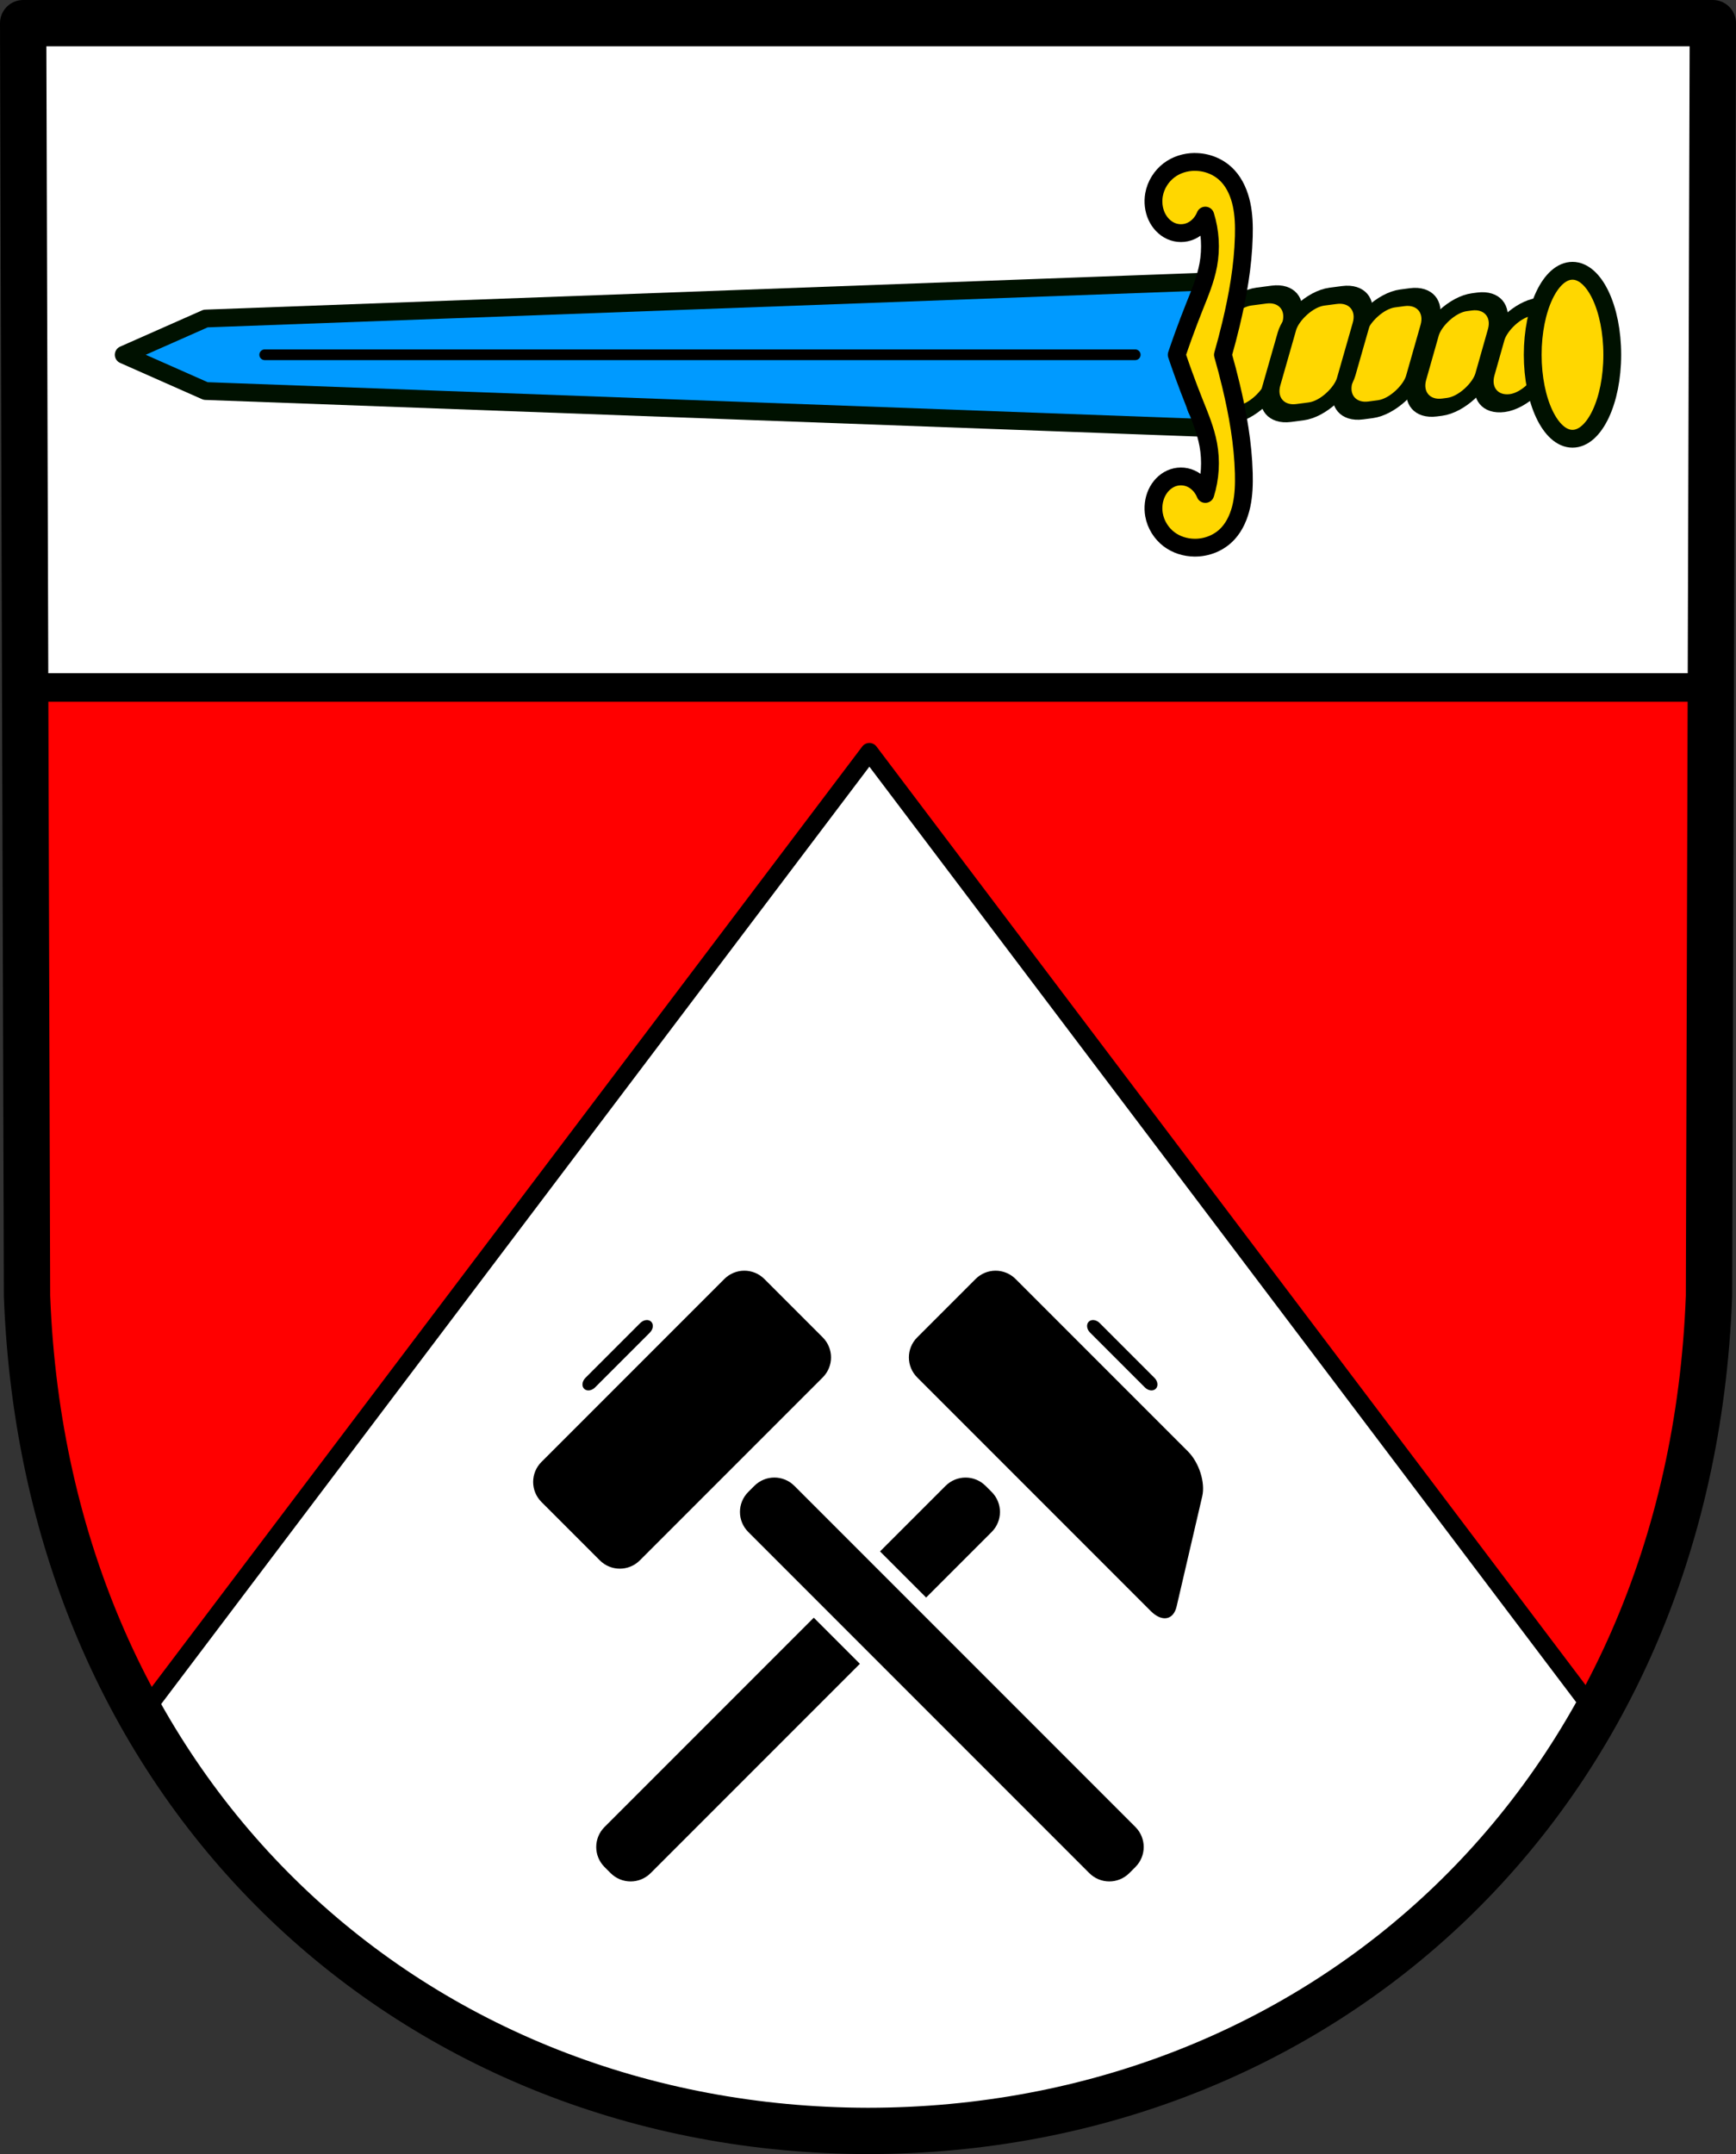
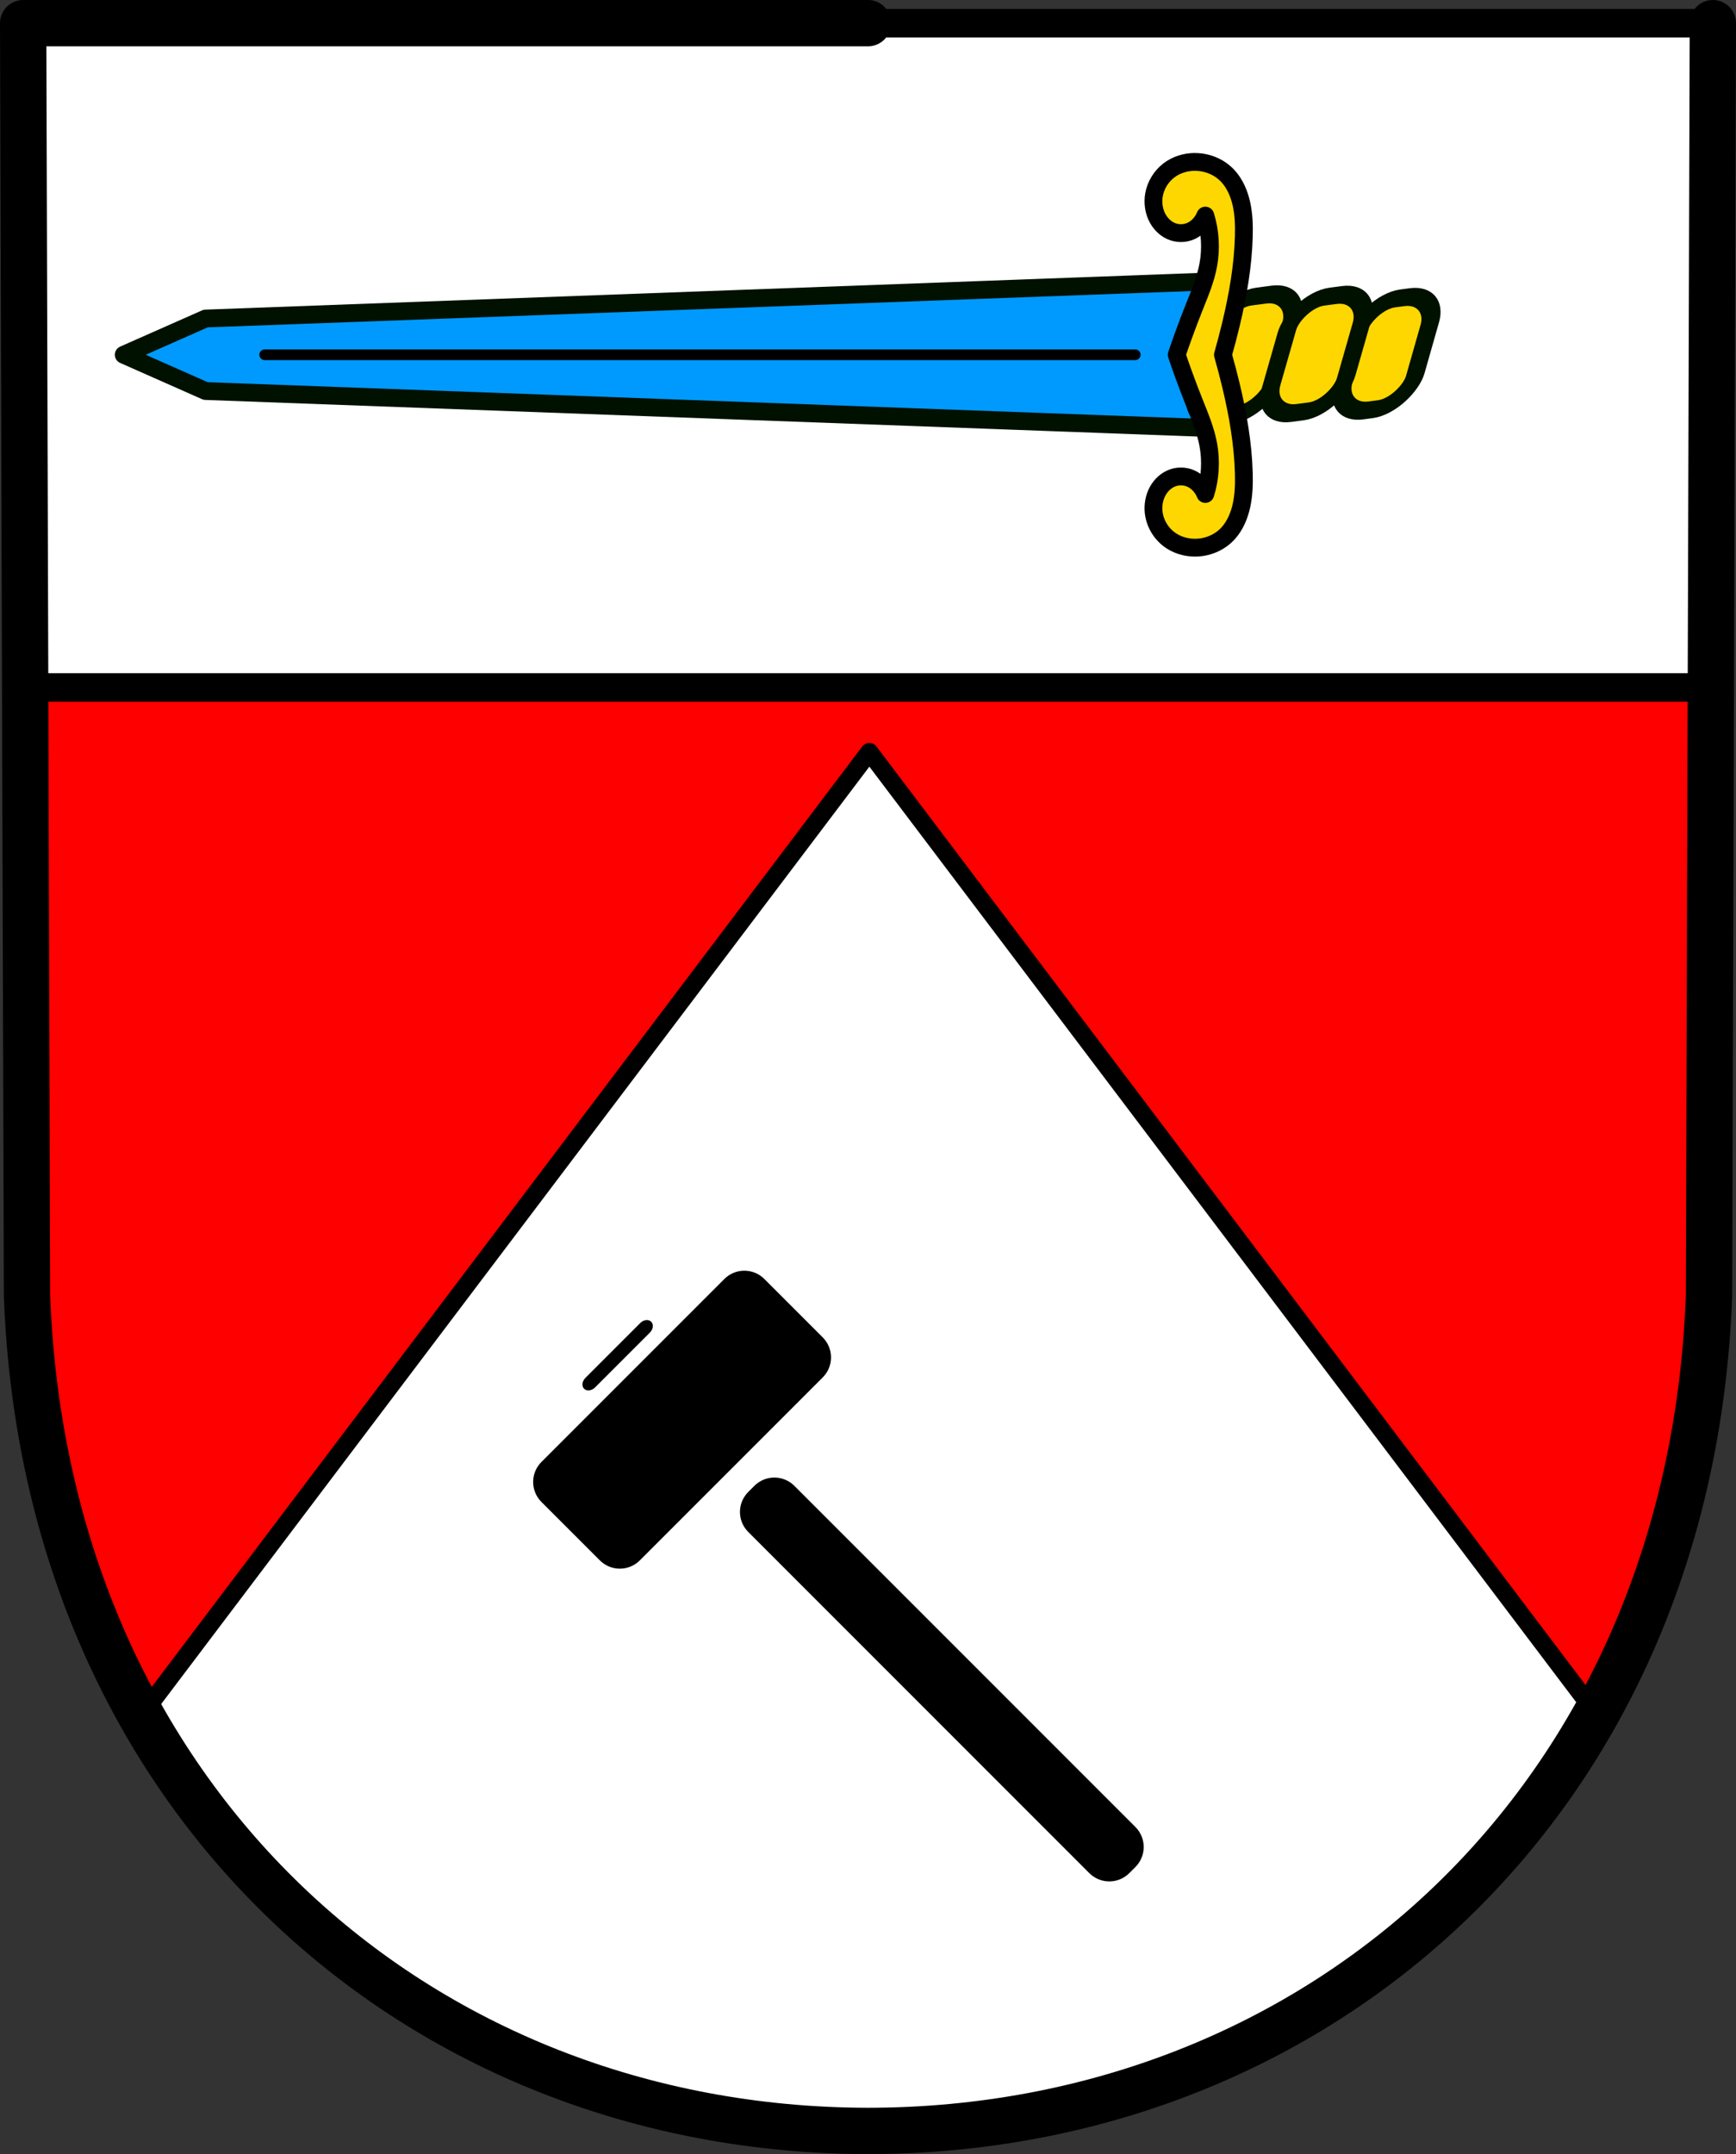
<svg xmlns="http://www.w3.org/2000/svg" xmlns:ns1="http://www.inkscape.org/namespaces/inkscape" xmlns:ns2="http://sodipodi.sourceforge.net/DTD/sodipodi-0.dtd" width="128.969mm" height="159.981mm" viewBox="0 0 128.969 159.981" version="1.1" id="svg865" ns1:version="0.92.5 (2060ec1f9f, 2020-04-08)" ns2:docname="DEU Thomm COA.svg">
  <rect x="0" y="0" width="128.969" height="159.981" fill="#333333" stroke="none" />
  <defs id="defs859">
    <ns1:path-effect effect="spiro" id="path-effect3644" is_visible="true" />
    <ns1:path-effect effect="spiro" id="path-effect3636" is_visible="true" />
    <ns1:path-effect effect="spiro" id="path-effect3544" is_visible="true" />
    <ns1:path-effect effect="spiro" id="path-effect3466" is_visible="true" />
    <ns1:path-effect effect="spiro" id="path-effect3544-2" is_visible="true" />
    <ns1:path-effect effect="spiro" id="path-effect3644-8" is_visible="true" />
    <ns1:path-effect effect="spiro" id="path-effect3644-3" is_visible="true" />
    <ns1:path-effect effect="spiro" id="path-effect3636-0" is_visible="true" />
    <ns1:path-effect effect="spiro" id="path-effect1727-0-1" is_visible="true" />
    <ns1:path-effect effect="spiro" id="path-effect1731-8-3" is_visible="true" />
    <ns1:path-effect effect="spiro" id="path-effect1727-3" is_visible="true" />
    <ns1:path-effect effect="spiro" id="path-effect1731-7" is_visible="true" />
    <ns1:path-effect effect="spiro" id="path-effect841-8" is_visible="true" />
  </defs>
  <ns2:namedview id="base" pagecolor="#ffffff" bordercolor="#666666" borderopacity="1.0" ns1:pageopacity="0.0" ns1:pageshadow="2" ns1:zoom="1.311501" ns1:cx="243.72141" ns1:cy="302.32535" ns1:document-units="mm" ns1:current-layer="layer1" showgrid="false" ns1:window-width="1920" ns1:window-height="1046" ns1:window-x="-11" ns1:window-y="-11" ns1:window-maximized="1" fit-margin-top="0" fit-margin-left="0" fit-margin-right="0" fit-margin-bottom="0" ns1:snap-global="true" ns1:snap-midpoints="true" ns1:snap-smooth-nodes="true" showguides="false" />
  <g ns1:label="Ebene 1" ns1:groupmode="layer" id="layer1" transform="translate(18.196,168.697)">
    <path style="fill:#ff0000;fill-opacity:1;fill-rule:evenodd;stroke:none;stroke-width:3.44;stroke-linecap:round;stroke-linejoin:round;stroke-miterlimit:4;stroke-dasharray:none;stroke-opacity:1" ns1:connector-curvature="0" d="m 109.054,-166.977 -0.287,94.538 c -1.397,37.541 -29.001,61.981 -62.478,62.002 -33.446,-0.046 -61.061,-24.497 -62.478,-62.002 l -0.287,-94.538 h 62.763 z" id="path10563-0-6-2-6-6-2" ns2:nodetypes="ccccccc" />
    <path style="opacity:1;fill:#ffffff;fill-opacity:1;fill-rule:evenodd;stroke:#000000;stroke-width:8;stroke-linecap:round;stroke-linejoin:round;stroke-miterlimit:4;stroke-dasharray:none;stroke-opacity:1;paint-order:normal" d="M 6.5 6.5 L 7.064 192.67 L 480.377 192.67 L 480.943 6.5 L 243.715 6.5 L 6.5 6.5 z " transform="matrix(0.265,0,0,0.265,-18.196,-168.697)" id="rect4103" />
    <path style="fill:#ffffff;stroke:#000000;stroke-width:5;stroke-linecap:round;stroke-linejoin:round;stroke-miterlimit:4;stroke-dasharray:none;stroke-opacity:1" d="M 243.721 210.719 L 39.367 481.119 C 80.451 554.384 156.885 598.031 243.721 598.15 C 330.636 598.096 407.077 554.487 448.133 481.195 L 243.721 210.719 z " transform="matrix(0.265,0,0,0.265,-18.196,-168.697)" id="path4121" />
-     <path style="fill:none;fill-rule:evenodd;stroke:#000000;stroke-width:3.44;stroke-linecap:round;stroke-linejoin:round;stroke-miterlimit:4;stroke-dasharray:none;stroke-opacity:1" ns1:connector-curvature="0" d="m 109.054,-166.977 -0.287,94.538 c -1.397,37.541 -29.001,61.981 -62.478,62.002 -33.446,-0.046 -61.061,-24.497 -62.478,-62.002 l -0.287,-94.538 h 62.763 z" id="path10563-0-6-2-6-6" ns2:nodetypes="ccccccc" />
+     <path style="fill:none;fill-rule:evenodd;stroke:#000000;stroke-width:3.44;stroke-linecap:round;stroke-linejoin:round;stroke-miterlimit:4;stroke-dasharray:none;stroke-opacity:1" ns1:connector-curvature="0" d="m 109.054,-166.977 -0.287,94.538 c -1.397,37.541 -29.001,61.981 -62.478,62.002 -33.446,-0.046 -61.061,-24.497 -62.478,-62.002 l -0.287,-94.538 h 62.763 " id="path10563-0-6-2-6-6" ns2:nodetypes="ccccccc" />
    <g transform="translate(-36.014,78.171)" id="g4817">
-       <path id="rect1030-0" d="m 99.511,-148.611 c -0.251,-0.251 -0.612,-0.294 -0.809,-0.097 -0.197,0.197 -0.154,0.557 0.097,0.808 l 4.075,4.075 c 0.251,0.251 0.611,0.294 0.808,0.097 0.197,-0.197 0.154,-0.558 -0.097,-0.809 z m -6.243,-3.267 c -0.824,-0.824 -2.151,-0.824 -2.976,3.7e-4 l -4.334,4.334 c -0.824,0.824 -0.824,2.151 3e-6,2.975 l 3.958,3.958 8.073,8.073 5.326,5.326 c 0.824,0.824 1.678,0.671 1.914,-0.345 l 1.906,-8.193 c 0.236,-1.016 -0.237,-2.497 -1.061,-3.322 l -0.775,-0.775 -8.08,-8.08 z m -2.229,15.364 c -0.824,-0.824 -2.152,-0.824 -2.976,0 l -25.333,25.333 c -0.824,0.824 -0.824,2.151 3.67e-4,2.975 l 0.45,0.45 c 0.824,0.824 2.151,0.824 2.975,1e-5 l 25.333,-25.333 c 0.824,-0.824 0.825,-2.151 3.57e-4,-2.976 z" style="opacity:1;fill:#000000;fill-opacity:1;fill-rule:evenodd;stroke:none;stroke-width:0.265;stroke-linecap:round;stroke-linejoin:round;stroke-miterlimit:4;stroke-dasharray:none;stroke-opacity:1;paint-order:normal" ns1:connector-curvature="0" />
      <path ns1:connector-curvature="0" id="path1138" d="m 76.914,-129.582 9.16,9.16" style="fill:none;stroke:#ffffff;stroke-width:2.117;stroke-linecap:round;stroke-linejoin:round;stroke-miterlimit:4;stroke-dasharray:none;stroke-opacity:1" />
      <path ns1:connector-curvature="0" id="path1140" d="m 80.366,-132.981 7.49,7.49" style="fill:none;stroke:#ffffff;stroke-width:2.117;stroke-linecap:round;stroke-linejoin:round;stroke-miterlimit:4;stroke-dasharray:none;stroke-opacity:1" />
      <path id="rect1030" d="m 61.31,-144.536 c -0.251,0.251 -0.294,0.612 -0.097,0.809 0.197,0.197 0.558,0.154 0.809,-0.097 l 4.075,-4.075 c 0.251,-0.251 0.294,-0.612 0.097,-0.809 -0.197,-0.197 -0.558,-0.154 -0.809,0.097 z m -3.266,6.242 c -0.824,0.824 -0.824,2.152 2e-6,2.976 l 4.334,4.334 c 0.824,0.824 2.152,0.824 2.976,1e-5 l 13.584,-13.584 c 0.824,-0.824 0.824,-2.152 -9e-6,-2.976 l -4.334,-4.334 c -0.824,-0.824 -2.152,-0.824 -2.976,-1e-5 z m 15.364,2.229 c -0.824,0.824 -0.824,2.151 -1.1e-5,2.975 l 25.333,25.333 c 0.824,0.824 2.151,0.825 2.976,3.6e-4 l 0.45,-0.45 c 0.824,-0.824 0.824,-2.152 0,-2.976 l -25.333,-25.333 c -0.824,-0.824 -2.151,-0.824 -2.976,3.7e-4 z" style="opacity:1;fill:#000000;fill-opacity:1;fill-rule:evenodd;stroke:none;stroke-width:0.265;stroke-linecap:round;stroke-linejoin:round;stroke-miterlimit:4;stroke-dasharray:none;stroke-opacity:1;paint-order:normal" ns1:connector-curvature="0" />
    </g>
    <path ns1:connector-curvature="0" style="fill:#009aff;stroke:#001100;stroke-width:1.323;stroke-linecap:round;stroke-linejoin:round;stroke-miterlimit:4;stroke-dasharray:none;stroke-opacity:1;fill-opacity:1" d="m 73.108,-147.846 -76.027,2.805 -6.085,2.692 6.085,2.693 76.027,2.804 z" id="path2192-1" />
    <rect style="opacity:1;fill:#ffd700;fill-opacity:1;fill-rule:evenodd;stroke:#001100;stroke-width:1.381;stroke-linecap:round;stroke-linejoin:round;stroke-miterlimit:4;stroke-dasharray:none;stroke-opacity:1;paint-order:normal" id="rect1047-5" width="5.82" height="9.276" x="-38.028" y="-147.95" transform="matrix(-0.992,0.13,-0.275,0.961,0,0)" ry="2.353" rx="2.347" />
    <rect style="opacity:1;fill:#ffd700;fill-opacity:1;fill-rule:evenodd;stroke:#001100;stroke-width:1.381;stroke-linecap:round;stroke-linejoin:round;stroke-miterlimit:4;stroke-dasharray:none;stroke-opacity:1;paint-order:normal" id="rect1047" width="5.409" height="8.648" x="-49.094" y="-146.053" transform="matrix(-0.991,0.131,-0.274,0.962,0,0)" ry="2.353" rx="2.347" />
    <rect style="opacity:1;fill:#ffd700;fill-opacity:1;fill-rule:evenodd;stroke:#001100;stroke-width:1.381;stroke-linecap:round;stroke-linejoin:round;stroke-miterlimit:4;stroke-dasharray:none;stroke-opacity:1;paint-order:normal" id="rect1047-7" width="5.628" height="8.983" x="-43.6" y="-147.011" transform="matrix(-0.991,0.13,-0.275,0.962,0,0)" ry="2.353" rx="2.347" />
-     <rect style="opacity:1;fill:#ffd700;fill-opacity:1;fill-rule:evenodd;stroke:#001100;stroke-width:1.381;stroke-linecap:round;stroke-linejoin:round;stroke-miterlimit:4;stroke-dasharray:none;stroke-opacity:1;paint-order:normal" id="rect1047-6" width="5.07" height="8.13" x="-54.587" y="-144.969" transform="matrix(-0.991,0.131,-0.273,0.962,0,0)" ry="2.353" rx="2.347" />
-     <rect style="opacity:1;fill:#ffd700;fill-opacity:1;fill-rule:evenodd;stroke:#001100;stroke-width:1.381;stroke-linecap:round;stroke-linejoin:round;stroke-miterlimit:4;stroke-dasharray:none;stroke-opacity:1;paint-order:normal" id="rect1047-6-0" width="4.608" height="7.425" x="-59.506" y="-143.819" transform="matrix(-0.991,0.132,-0.272,0.962,0,0)" ry="2.353" rx="2.347" />
-     <ellipse style="opacity:1;fill:#ffd700;fill-opacity:1;fill-rule:evenodd;stroke:#001100;stroke-width:1.323;stroke-linecap:round;stroke-linejoin:round;stroke-miterlimit:4;stroke-dasharray:none;stroke-opacity:1;paint-order:normal" id="path1101" cx="98.626" cy="-142.349" rx="2.955" ry="6.237" />
    <path style="fill:#ffd700;fill-opacity:1;stroke:#000000;stroke-width:1.323;stroke-linecap:round;stroke-linejoin:round;stroke-miterlimit:4;stroke-dasharray:none;stroke-opacity:1" d="m 70.542,-156.673 c -0.672,0.008 -1.349,0.211 -1.902,0.634 -0.553,0.423 -0.974,1.075 -1.103,1.807 -0.094,0.535 -0.03,1.106 0.191,1.593 0.221,0.487 0.6,0.886 1.055,1.093 0.471,0.214 1.018,0.217 1.491,0.007 0.473,-0.21 0.867,-0.63 1.075,-1.146 0.367,1.17 0.443,2.449 0.22,3.663 -0.199,1.079 -0.625,2.086 -1.027,3.093 -0.279,0.7 -0.549,1.405 -0.806,2.116 -0.176,0.486 -0.347,0.974 -0.513,1.465 0.166,0.491 0.337,0.979 0.513,1.465 0.258,0.71 0.527,1.416 0.806,2.116 0.402,1.007 0.828,2.014 1.027,3.093 0.223,1.213 0.147,2.493 -0.22,3.663 -0.208,-0.516 -0.602,-0.936 -1.075,-1.146 -0.473,-0.21 -1.019,-0.208 -1.491,0.007 -0.455,0.207 -0.834,0.606 -1.055,1.093 -0.221,0.487 -0.286,1.058 -0.191,1.593 0.129,0.732 0.55,1.384 1.103,1.807 0.553,0.423 1.23,0.626 1.902,0.634 0.913,0.011 1.842,-0.348 2.493,-1.058 0.514,-0.561 0.836,-1.312 1.004,-2.09 0.168,-0.778 0.19,-1.586 0.169,-2.386 -0.06,-2.203 -0.444,-4.381 -0.953,-6.511 -0.183,-0.765 -0.382,-1.525 -0.598,-2.279 0.215,-0.754 0.415,-1.514 0.598,-2.278 0.509,-2.13 0.894,-4.309 0.953,-6.511 0.022,-0.8 -5.2e-4,-1.608 -0.169,-2.386 -0.168,-0.778 -0.49,-1.529 -1.004,-2.09 -0.651,-0.71 -1.58,-1.069 -2.493,-1.058 z" id="path2210-0" ns1:connector-curvature="0" />
    <path style="fill:none;stroke:#000000;stroke-width:0.794;stroke-linecap:round;stroke-linejoin:miter;stroke-miterlimit:4;stroke-dasharray:none;stroke-opacity:1" d="M 1.469,-142.349 H 66.142" id="path1579" ns1:connector-curvature="0" />
  </g>
</svg>